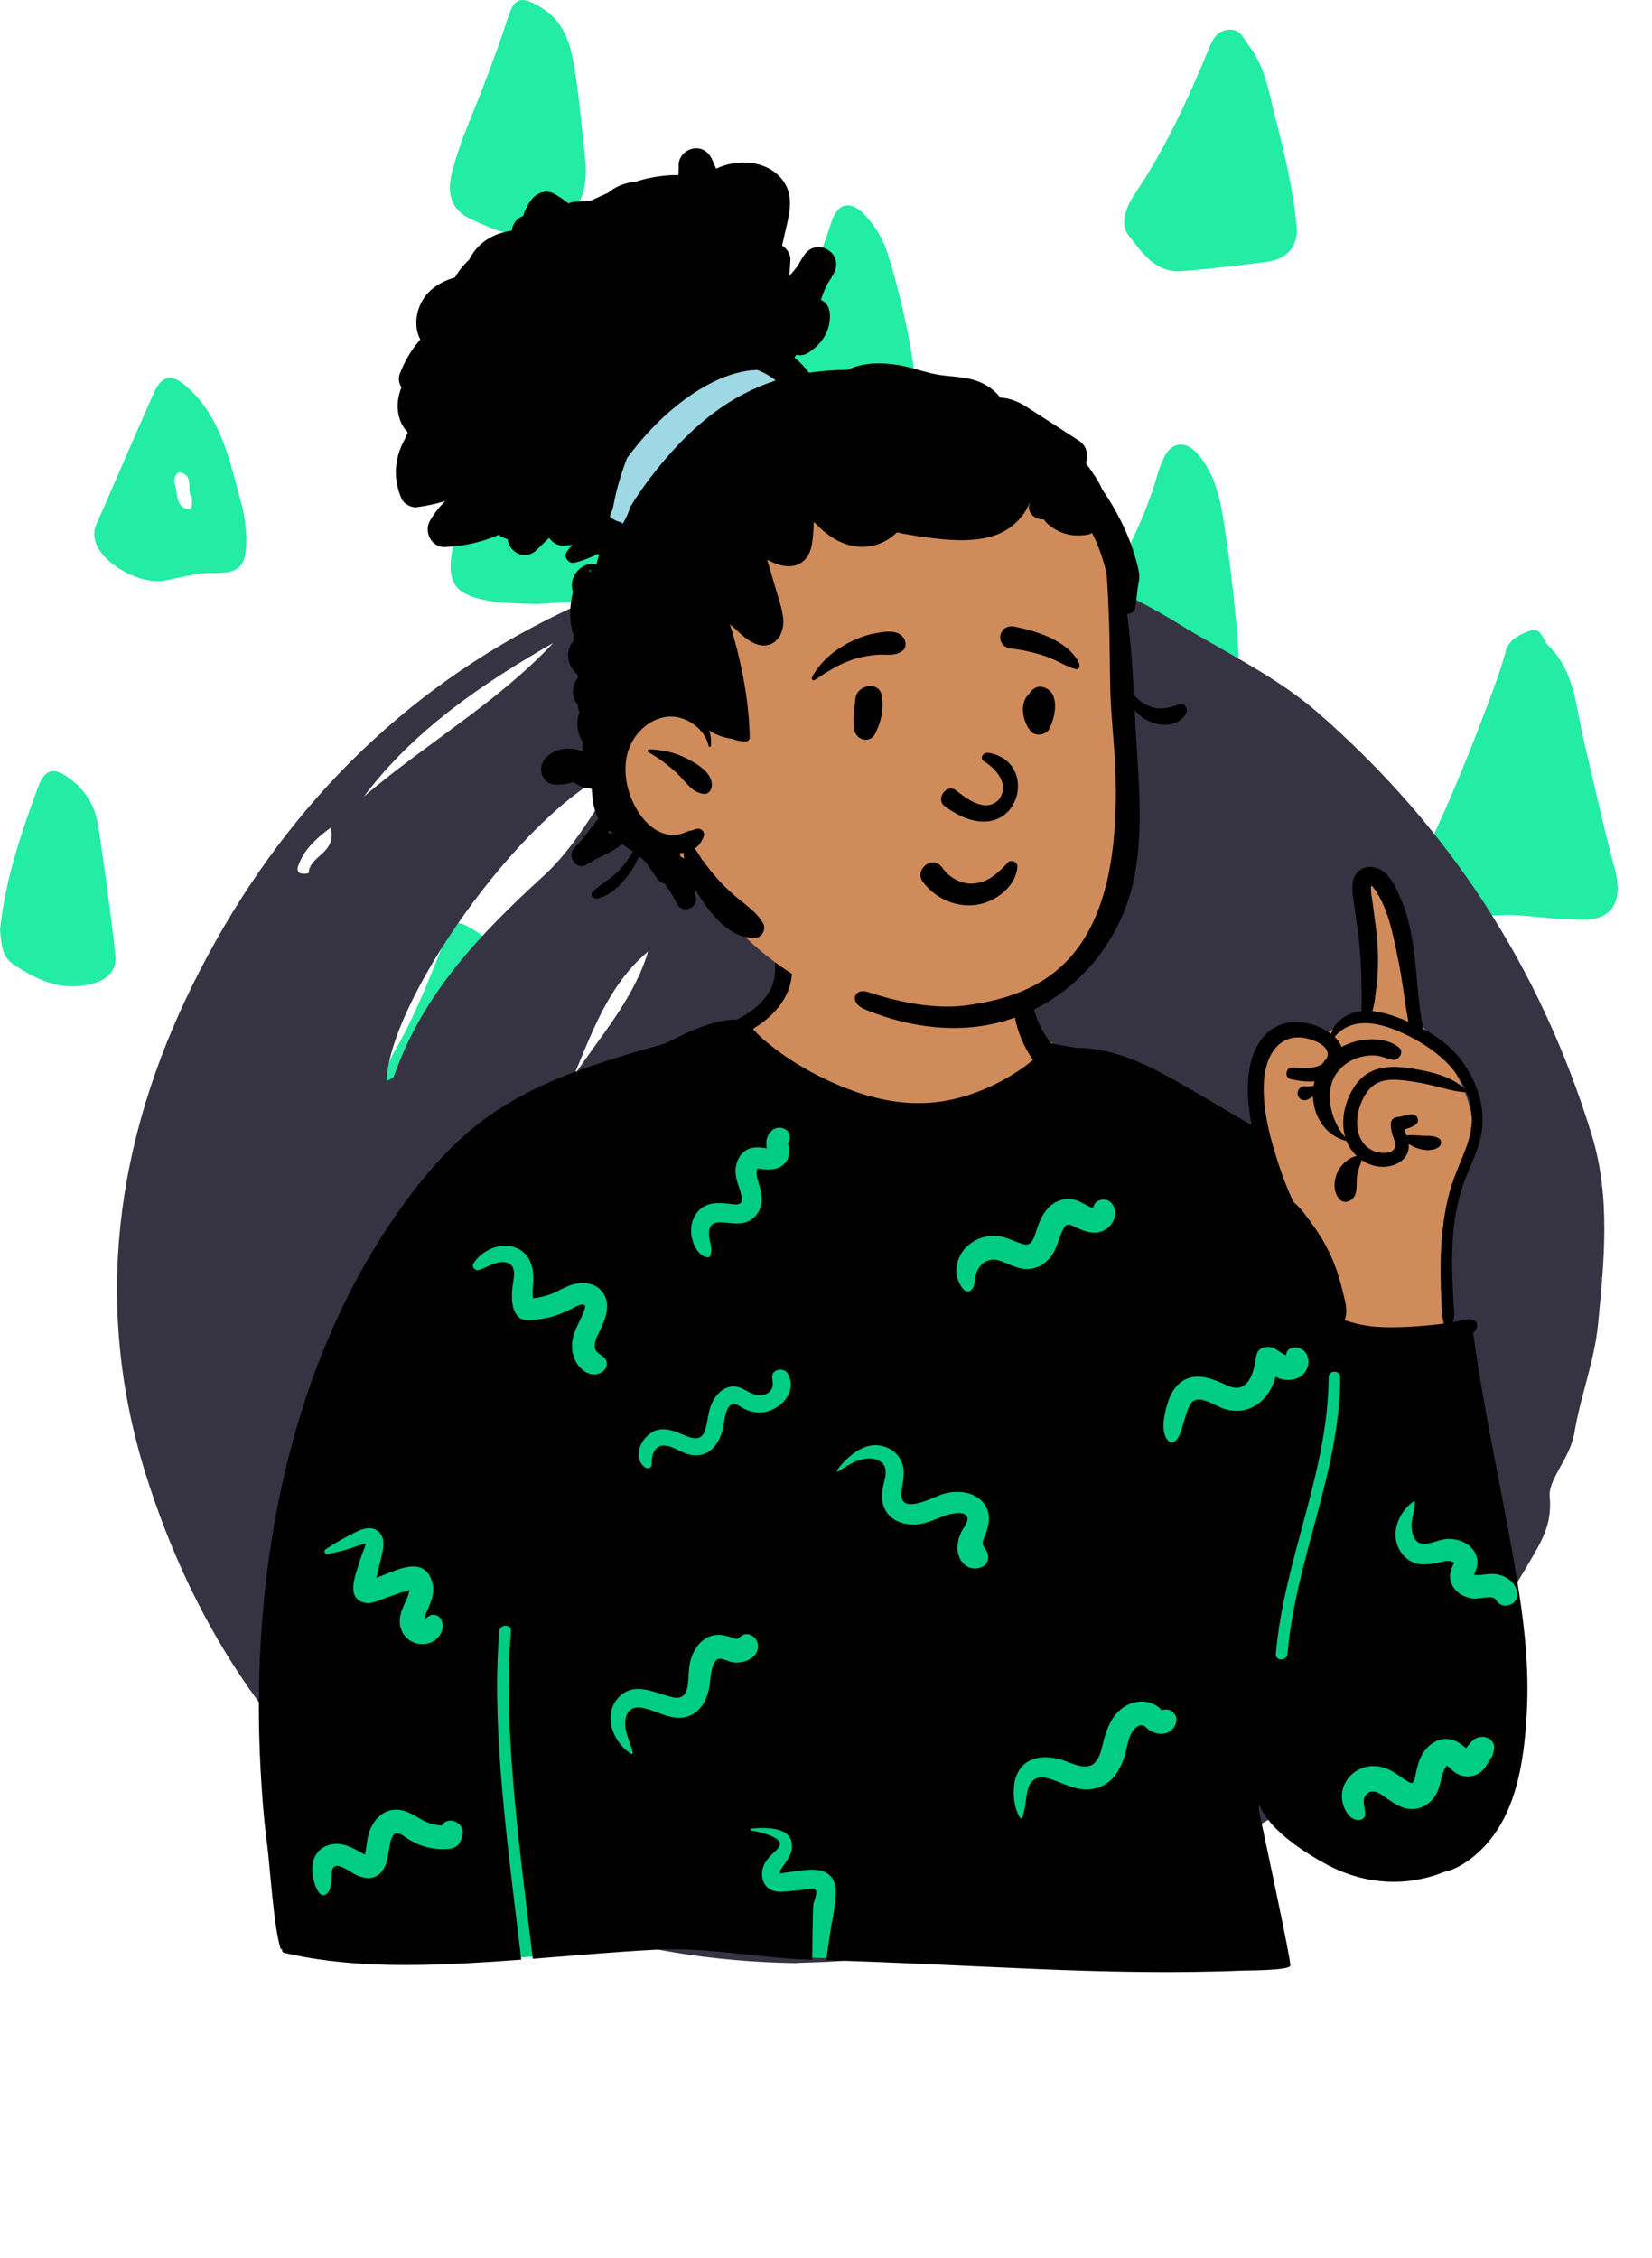
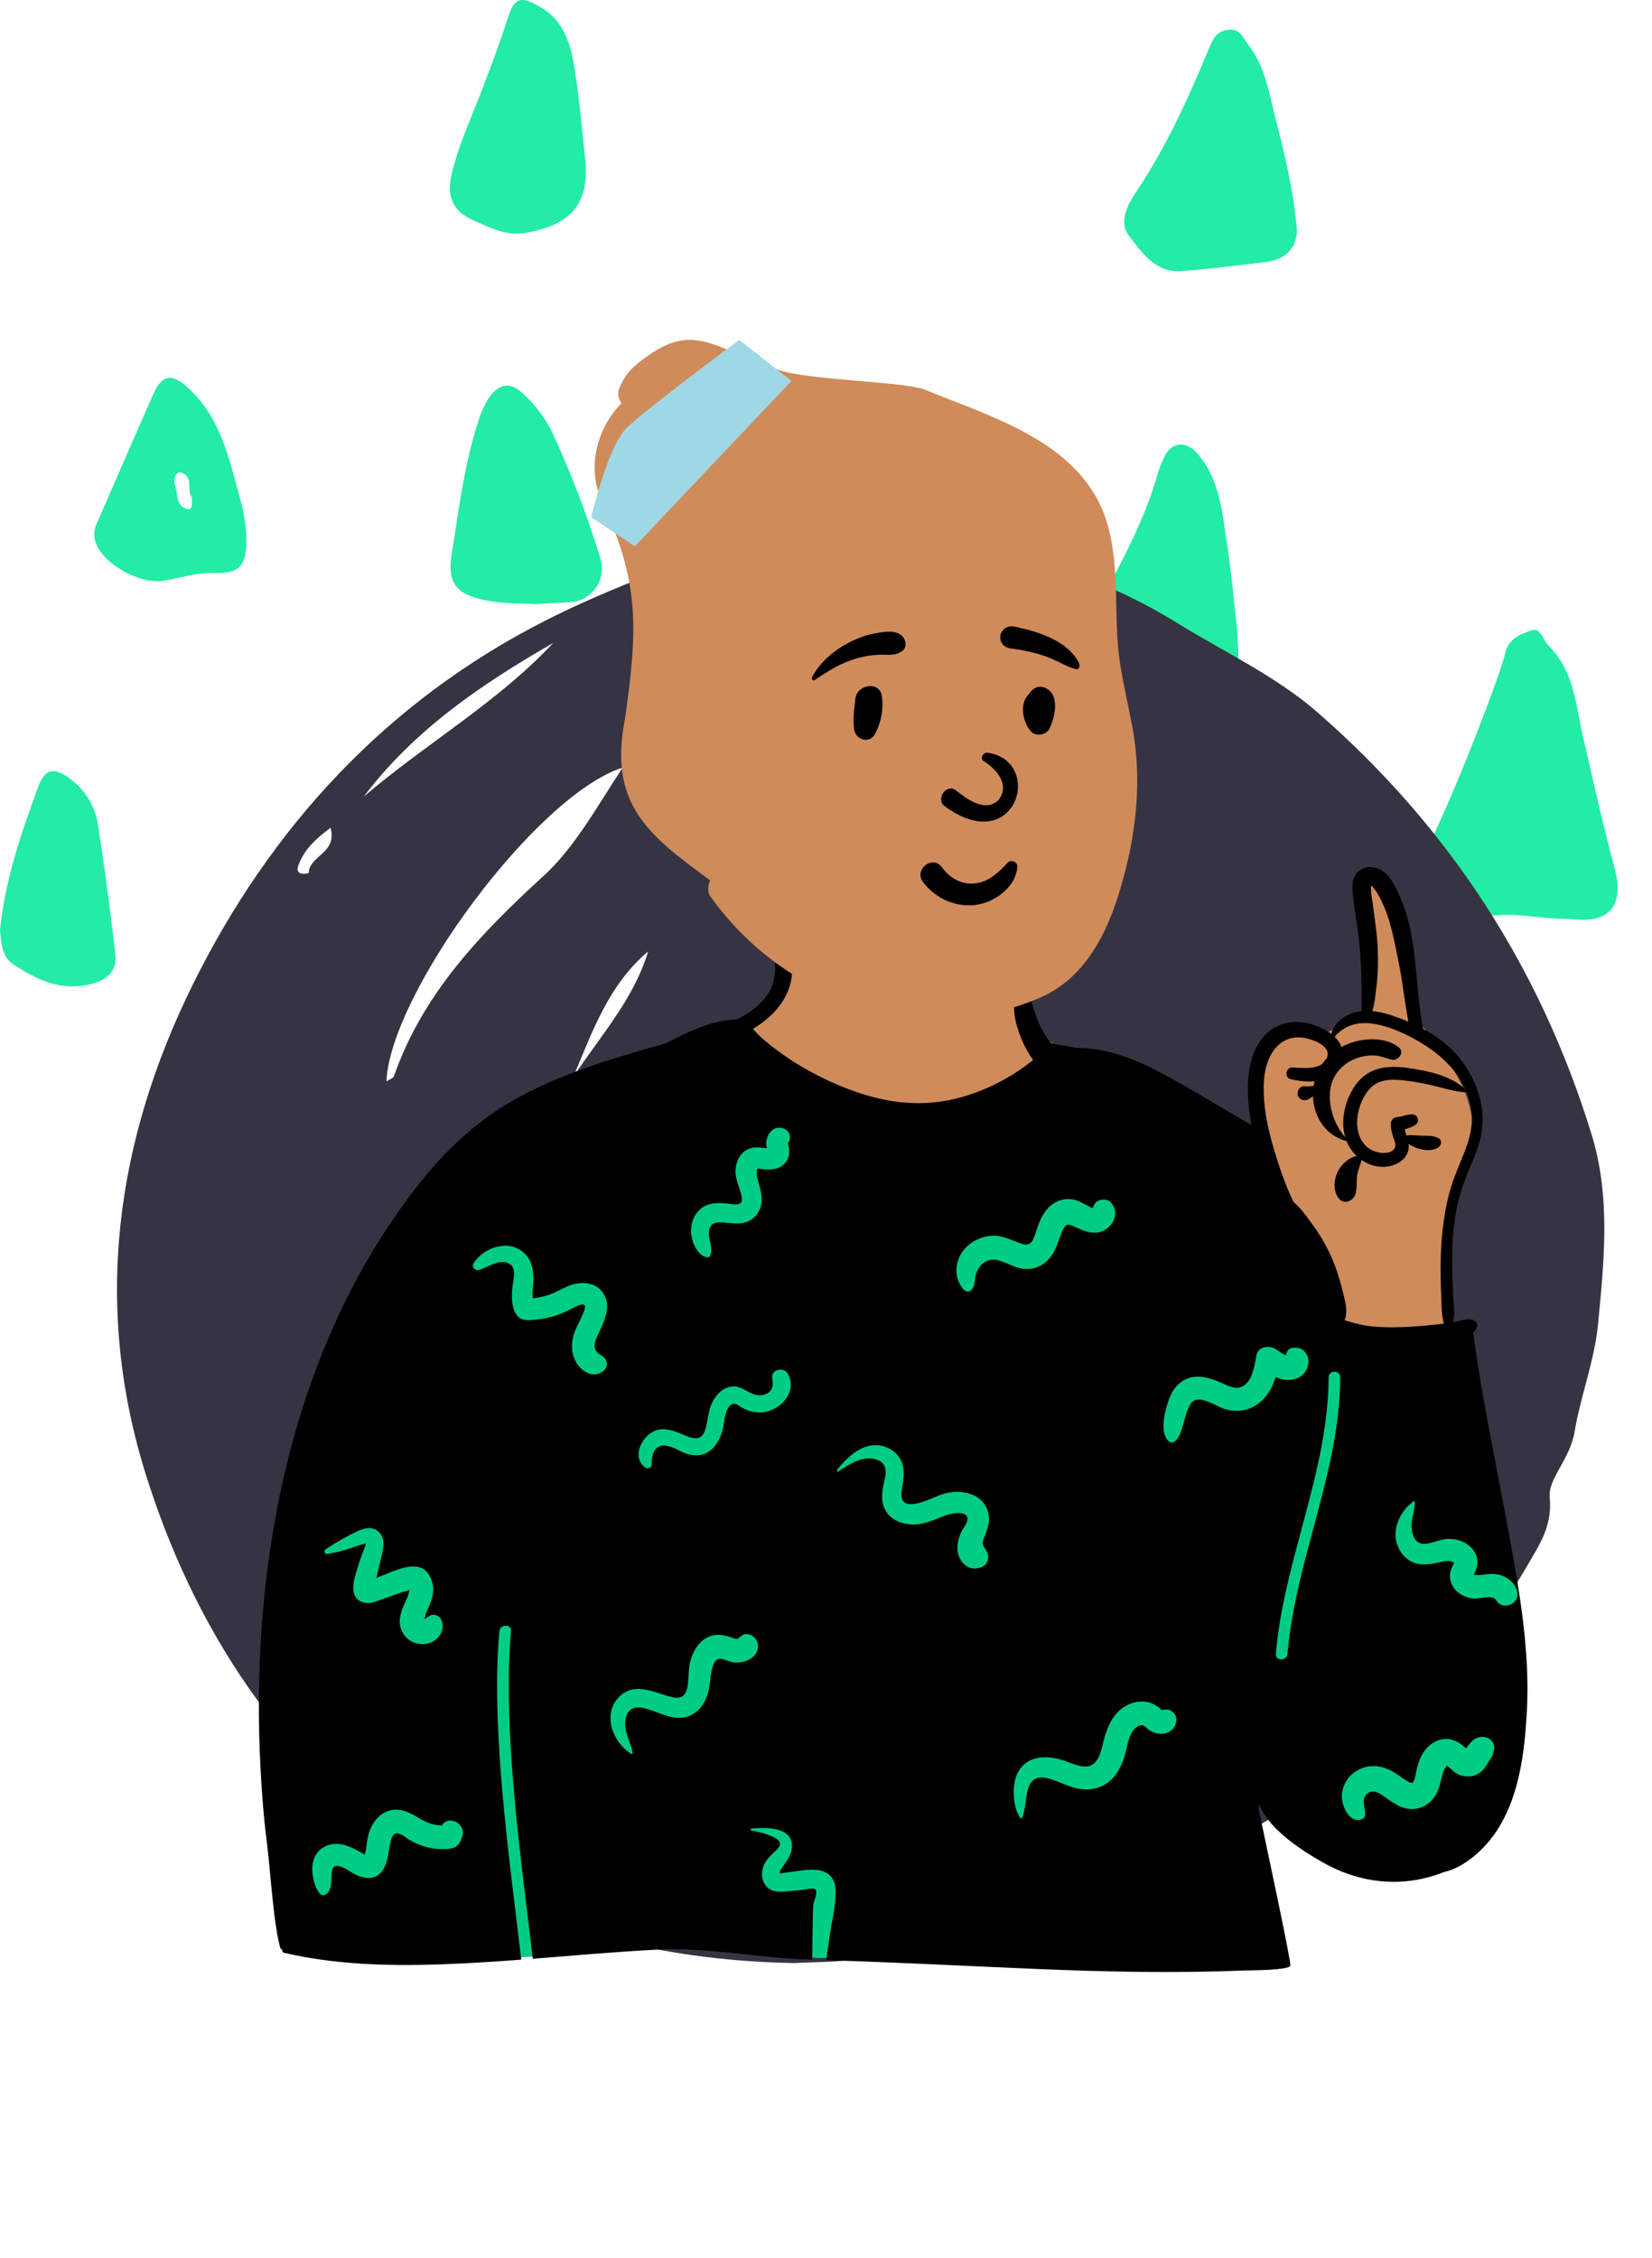
<svg xmlns="http://www.w3.org/2000/svg" width="240" height="328" viewBox="0 0 240 328" fill="none">
  <path d="M228.142 133.494C224.511 133.583 220.93 132.658 217.282 132.985C216.706 133.036 215.678 132.843 215.567 132.522C214.481 129.324 210.856 129.708 208.822 127.642C207.021 125.81 206.858 124.36 207.727 122.512C211.082 115.351 214.033 108.028 216.771 100.616C217.491 98.666 218.2 96.7 218.728 94.691C219.233 92.766 220.887 92.151 222.329 91.618C223.895 91.041 224.079 92.936 224.91 93.747C228.812 97.549 228.928 102.699 230.071 107.491C231.542 113.672 232.867 119.892 234.538 126.019C235.927 131.118 234.296 134.312 228.142 133.494Z" fill="#23ECA4" />
  <path d="M188.397 33.264C188.51 35.892 186.828 37.724 183.878 38.069C179.776 38.549 175.677 39.107 171.559 39.387C167.8 39.644 165.827 36.573 163.951 34.17C162.66 32.518 163.541 30.146 164.87 28.171C169.319 21.564 172.622 14.35 175.647 7.005C176.174 5.724 176.727 4.546 178.382 4.333C180.178 4.102 180.533 5.455 181.361 6.525C183.837 9.723 184.372 13.572 185.325 17.291C186.668 22.552 187.944 27.83 188.397 33.264Z" fill="#23ECA4" />
  <path d="M179.787 92.078C179.787 95.399 180.685 98.004 177.567 99.503C176.827 99.859 176.172 100.341 175.396 100.206C171.909 99.598 168.506 99.793 165.32 101.373C162.829 102.607 161.43 101.644 159.582 99.824C156.032 96.331 155.946 94.925 158.18 90.6C161.752 83.687 165.802 76.962 168.021 69.407C168.316 68.297 168.723 67.221 169.237 66.195C170.349 64.125 172.368 64.087 173.907 65.84C177.152 69.534 177.519 74.181 178.208 78.678C178.937 83.422 179.344 88.215 179.787 92.078Z" fill="#23ECA4" />
-   <path d="M182.184 214.601C178.659 214.2 175.833 212.278 173.363 209.958C172.469 209.117 172.565 207.409 173.217 206.092C175.404 201.668 176.261 196.76 178.543 192.292C179.62 190.181 180.071 187.243 180.863 184.708C181.42 182.923 182.314 180.948 184.459 180.786C186.604 180.622 187.728 182.581 188.63 184.108C190.939 188.008 191.712 192.492 192.625 196.85C193.622 201.619 194.264 206.462 194.964 211.29C195.245 213.218 193.952 214.437 194.141 216.184C194.24 217.115 193.061 217.25 191.939 216.935C188.722 216.033 185.441 215.361 182.184 214.601Z" fill="#23ECA4" />
-   <path d="M133.518 59.824C133.526 62.936 131.902 64.39 128.494 63.773C125.702 63.268 122.926 63.548 120.202 63.571C116.836 63.596 114.625 62.116 112.343 60.121C110.238 58.282 110.132 56.148 111.338 53.966C115.173 47.032 118.342 39.75 120.804 32.218C121.766 29.276 123.76 29.096 125.836 31.426C127.238 32.977 128.296 34.807 128.943 36.795C131.283 44.287 132.817 52.007 133.518 59.824Z" fill="#23ECA4" />
  <path d="M77.951 87.752C75.549 87.637 73.484 87.714 71.397 87.359C66.427 86.518 64.852 85.041 65.663 80.146C66.699 73.889 67.428 67.543 69.411 61.47C69.77 60.163 70.318 58.916 71.037 57.768C72.376 55.865 74.057 55.293 75.99 57.187C77.683 58.742 79.087 60.584 80.138 62.629C82.909 68.577 85.261 74.713 87.177 80.99C87.428 81.722 87.503 82.503 87.395 83.27C87.288 84.036 87.001 84.767 86.558 85.401C86.115 86.036 85.528 86.557 84.845 86.923C84.163 87.288 83.403 87.487 82.63 87.503C80.962 87.565 79.297 87.682 77.951 87.752Z" fill="#23ECA4" />
  <path d="M129.497 187.297C127.338 187.749 125.298 188.399 123.024 187.95C119.672 187.289 115.912 182.281 116.973 179.16C119.329 172.236 120.749 165.06 122.887 158.083C123.374 156.492 123.717 154.713 125.823 154.456C127.942 154.197 128.796 155.844 129.521 157.303C133.168 164.615 135.563 172.405 137.96 180.179C138.669 182.475 137.86 184.294 135.52 185.614C133.557 186.723 131.256 185.95 129.497 187.297Z" fill="#23ECA4" />
  <path d="M85.088 23.811C85.429 29.869 82.731 32.606 76.649 33.785C73.461 34.402 71.189 33.029 68.733 31.987C65.872 30.773 64.798 28.603 65.637 25.18C66.716 20.775 68.625 16.735 70.215 12.558C71.515 9.144 72.778 5.728 73.903 2.251C74.797 -0.512 75.927 -0.415 78.213 0.852C82.166 3.04 82.959 6.693 83.551 10.471C84.243 14.89 84.591 19.362 85.088 23.811Z" fill="#23ECA4" />
-   <path d="M55.659 158.706C55.69 156.495 56.317 154.334 57.475 152.452C60.253 147.638 62.239 142.478 64.312 137.355C65.995 133.196 66.363 133.521 69.854 135.746C73.487 138.063 74.398 141.502 75.591 144.955C76.884 148.702 77.992 152.528 78.915 156.384C79.756 159.896 79.045 160.619 75.679 161.776C72.574 162.841 69.715 164.541 66.295 164.764C64.661 164.871 63.923 164.357 63.434 162.945C62.992 161.669 62.027 161.761 60.992 162.19C58.189 163.354 55.654 161.694 55.659 158.706Z" fill="#23ECA4" />
  <path d="M78.081 225.622C74.233 225.204 70.891 225.018 67.617 224.446C62.232 223.506 59.945 219.522 61.099 214.099C62.249 208.696 63.329 203.296 65.465 198.168C67.201 194.001 69.238 193.462 72.253 196.684C73.6 198.135 74.68 199.813 75.442 201.643C77.983 207.794 80.668 213.909 81.975 220.497C82.682 224.064 81.275 225.711 78.081 225.622Z" fill="#23ECA4" />
  <path d="M35.781 77.809C35.885 82.509 34.764 83.33 30.746 83.25C28.459 83.207 26.157 83.96 23.861 84.357C20.282 84.978 14.854 81.839 13.904 78.796C13.745 78.367 13.674 77.911 13.694 77.454C13.713 76.996 13.824 76.548 14.02 76.134C16.795 69.821 19.507 63.48 22.308 57.178C23.531 54.429 24.945 54.204 27.231 56.265C32.373 60.896 33.44 67.418 35.192 73.6C35.505 74.984 35.702 76.392 35.781 77.809ZM27.884 72.24C26.986 71.402 28.302 69.206 26.277 68.646C25.569 68.45 25.124 69.627 25.385 70.311C25.869 71.579 25.423 73.452 27.166 73.948C28.018 74.189 27.884 73.2 27.884 72.238V72.24Z" fill="#23ECA4" />
  <path d="M0 135.114C0.729 127.889 3.049 121.086 5.527 114.358C6.585 111.483 7.995 111.432 10.449 113.348C12.534 114.975 13.901 117.351 14.259 119.971C15.223 126.147 16.012 132.352 16.753 138.56C17.065 141.18 15.414 142.519 12.783 143.062C8.585 143.927 5.243 142.264 1.979 140.121C0.186 138.948 0.218 136.965 0 135.114Z" fill="#23ECA4" />
  <path d="M121.166 132.279C120.03 132.185 118.724 131.682 118.233 132.11C116.503 133.622 114.4 132.584 112.497 133.277C110.468 134.015 107.375 129.019 107.619 126.523C107.982 122.825 111.179 120.486 111.695 116.775C112.206 113.11 113.672 109.574 114.781 106.001C114.895 105.484 115.178 105.02 115.585 104.682C115.992 104.344 116.5 104.152 117.029 104.135C118.35 104.066 119.049 104.661 119.652 105.857C122.989 112.476 124.764 119.668 127.311 126.573C128.716 130.387 125.214 131.731 121.166 132.279Z" fill="#23ECA4" />
-   <path d="M180.459 148.174C181.335 152.053 177.057 154.163 174.233 153.447C172.917 153.114 171.851 152.675 170.257 153.429C168.299 154.354 165.337 155.484 164.83 151.356C164.79 151.03 163.942 150.861 163.58 150.505C161.336 148.304 161.268 145.143 163.322 142.639C163.812 142.094 164.202 141.468 164.475 140.788C166.025 136.199 169.432 132.343 169.772 127.273C169.861 125.959 170.348 124.735 171.848 124.498C173.346 124.261 174.081 125.339 174.693 126.499C175.061 127.007 175.378 127.549 175.643 128.117C177.616 134.709 179.223 141.405 180.459 148.174Z" fill="#23ECA4" />
  <path d="M115.418 285.188C67.473 284.369 34.76 257.342 21.218 214.317C13.448 189.631 16.817 165.678 28.007 143.038C39.307 120.171 56.164 101.913 79.113 90.218C88.7 85.334 98.975 81.767 109.068 77.951C113.004 76.463 117.184 76.829 121.324 78.303C126.583 80.143 132.141 80.979 137.707 80.766C149.976 80.351 160.936 84.287 171.097 90.555C177.943 94.778 185.334 98.193 191.466 103.541C210.518 120.16 223.765 140.565 231.208 164.757C234.031 173.861 233.042 183.166 232.162 192.371C231.654 197.675 229.585 202.917 228.755 208.004C228.107 211.959 224.885 214.83 225.139 217.468C225.522 221.455 223.894 223.976 222.292 226.756C207.214 252.903 183.593 267.735 155.761 276.956C145.904 280.223 135.909 282.959 125.639 284.502C121.674 285.098 117.609 285.055 115.418 285.188ZM56.138 157.096C56.564 156.811 57.126 156.65 57.237 156.331C61.429 144.347 69.812 135.618 78.946 127.271C83.482 123.126 86.49 117.551 90.463 111.506C77.788 115.595 56.692 144.378 56.138 157.096ZM193.03 201.936L168.065 234.109C184.03 220.514 191.775 210.368 193.03 201.938V201.936ZM52.843 115.735C61.824 108.043 72.21 102.115 80.378 93.403C70.011 99.356 60.199 106.005 52.843 115.735ZM169.6 198.209C165.938 202.824 160.692 206.455 160.074 213.014C164.343 208.799 168.245 204.351 169.6 198.209ZM83.308 156.404C87.237 150.473 92.085 145.146 94.16 138.22C88.421 143.042 86.058 149.881 83.308 156.404ZM198.615 250.961L199.514 251.704C203.525 248.816 206.925 245.162 209.523 240.952C207.596 242.367 206.056 244.16 204.369 245.801C202.522 247.594 200.539 249.245 198.615 250.961ZM48.024 120.257C45.882 121.841 44.381 123.266 43.523 125.291C43.288 125.845 42.964 126.478 43.621 126.871C44.026 126.977 44.453 126.963 44.849 126.831C44.908 124.278 49.024 123.984 48.024 120.257Z" fill="#363443" />
  <path fill-rule="evenodd" clip-rule="evenodd" d="M204.98 145.63C202.801 139.624 204.438 132.02 199.945 127.05C198.616 126.242 197.911 126.692 197.365 128.101C197.034 129.955 196.261 136.338 199.043 136.335C199.393 140.322 199.174 144.337 198.317 148.25C196.264 147.92 194.767 148.976 193.269 149.761C192.152 150.347 191.034 150.782 189.686 150.38C184.117 149.398 182.53 155.248 182.462 160.023C182.38 162.353 182.161 167.785 181.136 170.045C176.492 160.425 166.741 156.046 157.449 153.883C155.992 153.48 154.75 152.929 153.815 151.988C145.987 148.896 149.748 138.764 146.146 132.942C140.508 126.02 133.738 124.028 125.209 125.214C117.746 126.04 112.673 133.623 113.134 140.781C113.272 142.242 112.395 143.778 111.88 145.281C106.729 151.448 98.713 154.206 91.819 157.932C68.826 169.175 60.857 177.766 51.922 201.689C47.741 210.69 42.739 219.425 41.077 229.338C39.125 241.02 39.119 252.977 39.799 264.774C38.53 264.926 39.91 273.994 41.023 277.136C41.405 278.212 42.319 278.989 43.457 278.971C45.747 280.084 51.124 284.571 53.52 284.423C61.259 283.946 68.782 284.683 76.238 284.302C84.305 283.889 92.294 282.384 100.396 282.579C114.523 282.92 104.409 283.759 119.025 284.423C128.252 284.848 161.915 279.807 171.116 280.63C178.6 282.205 182.014 279.55 180.873 271.728C180.451 268.73 179.103 262.063 183.537 261.779C185.634 262.023 187.371 264.12 188.942 265.345C202.822 275.683 217.002 268.239 218.119 251.244C220.223 236.99 223.172 233.623 216.76 219.389C196.475 166.4 227.037 173.599 206.402 148.78C204.791 150.184 205.2 146.437 204.98 145.63Z" fill="#D08B5B" />
  <path fill-rule="evenodd" clip-rule="evenodd" d="M107.58 156.938C120.801 163.683 131.256 167.056 138.946 167.056C146.636 167.056 160.18 168.627 179.578 171.768L189.157 192.827L210.293 196.958L210.387 197.508C211.417 203.418 213.384 210.57 216.76 219.388C223.172 233.622 220.223 236.99 218.119 251.244C217.002 268.238 202.822 275.682 188.942 265.344C187.37 264.119 185.634 262.022 183.537 261.779C179.191 262.056 180.399 268.465 180.846 271.544L180.873 271.728C182.014 279.549 178.6 282.204 171.116 280.629C161.915 279.806 128.252 284.848 119.025 284.422C104.409 283.758 114.523 282.919 100.396 282.579C92.294 282.383 84.305 283.889 76.238 284.301C69.174 284.663 62.05 284.02 54.739 284.357L43.457 278.97C39.285 249.082 39.918 229.484 45.359 220.178C50.772 210.918 58.02 195.696 67.104 174.512C67.243 174.363 67.384 174.215 67.525 174.069L107.58 156.938Z" fill="#00CD83" />
  <path fill-rule="evenodd" clip-rule="evenodd" d="M197.271 126.653C198.378 125.565 200.138 125.836 201.218 126.803C202.316 127.786 202.978 129.331 203.542 130.663C206.073 136.65 205.483 143.206 206.764 149.471C209.106 150.737 211.221 152.389 212.719 154.613C214.995 157.99 216.074 161.924 214.933 165.926C214.344 167.998 213.342 169.917 212.628 171.944C211.866 174.101 211.399 176.344 211.175 178.622C210.955 180.858 210.926 183.107 210.989 185.352C211.023 186.514 211.084 187.675 211.145 188.835C211.2 189.875 211.384 190.96 211.136 191.979L211.105 192.096C211.202 192.081 211.297 192.062 211.392 192.041C212.208 191.859 212.926 191.576 213.778 191.688C214.441 191.775 214.785 192.328 214.504 192.954C214.382 193.226 214.219 193.455 214.023 193.649C215.734 206.309 218.723 218.766 220.69 231.386C221.582 237.111 222.125 242.854 221.818 248.651L221.786 249.226C221.474 254.548 220.707 260.414 218.003 265.069C216.74 267.248 215.003 269.182 212.899 270.574C211.935 271.213 210.902 271.711 209.78 271.961C203.966 274.277 197.818 273.709 192.336 270.646C189.871 269.27 187.411 267.666 185.398 265.675C184.42 264.707 183.476 263.475 182.897 262.129C182.899 262.431 182.844 262.74 182.905 263.038L183.027 263.627C183.94 268.002 187.42 284.17 187.466 285.527C187.491 286.26 181.33 286.242 180.661 286.264L180.642 286.265C170.663 286.681 160.677 286.459 150.703 286.046L149.916 286.013C140.243 285.604 129.717 285.053 120.034 284.771L120.054 284.609C120.169 283.739 120.734 279.87 120.796 279.573L120.799 279.563C121.073 278.456 121.603 275.015 121.324 273.873C120.606 270.933 117.372 271.604 115.096 271.916L114.617 271.979C114.248 272.03 113.352 272.161 113.36 272.17C113.118 271.918 113.694 271.203 113.835 271.012L113.949 270.854C114.56 269.998 115.113 269.109 115.053 268.006C114.906 265.312 111.057 265.464 109.166 265.65C109.033 265.664 108.978 265.872 109.132 265.903L109.505 265.981C110.705 266.239 113.37 266.895 113.31 267.888C113.275 268.453 112.675 268.869 112.308 269.224C111.903 269.616 111.501 270.038 111.203 270.52C110.628 271.446 110.497 272.696 111.066 273.66C111.722 274.772 112.885 274.902 114.05 274.801L114.116 274.795C114.372 274.771 114.629 274.746 114.885 274.721L116.423 274.571C116.804 274.534 118.028 274.213 118.385 274.434C118.892 274.748 118.283 276.138 118.168 276.595L118.162 276.628C118.064 277.291 118.005 284.237 117.995 284.696C110.449 284.52 102.902 282.842 95.356 283.236C89.361 283.55 83.382 284.091 77.398 284.561L77.247 283.276C75.589 269.284 72.989 250.821 74.237 236.981C74.334 235.897 72.644 235.904 72.546 236.981C71.256 251.292 74.081 270.517 75.724 284.69C73.177 284.884 70.628 285.06 68.077 285.194L67.426 285.227C58.745 285.661 49.784 285.687 41.288 283.695C41.026 283.634 40.938 283.372 40.992 283.154C40.908 283.203 40.781 283.175 40.745 283.057C39.755 279.793 39.253 271.483 38.804 267.887L38.774 267.652C38.313 264.158 38.049 260.624 37.859 257.109C37.475 250.078 37.521 243.038 38.041 236.014C39.695 213.613 46.282 190.982 60.108 172.979C63.45 168.627 67.255 164.646 71.821 161.566C76.299 158.544 81.323 156.416 86.421 154.687C89.791 153.543 93.213 152.565 96.636 151.588C96.766 151.524 96.895 151.46 97.025 151.397L97.221 151.303C98.438 150.726 99.636 150.094 100.883 149.581L101.158 149.468C102.964 148.744 105.069 148.102 107.024 148.124C110.191 146.529 112.851 144.117 112.593 140.249C112.487 138.66 114.98 138.662 115.069 140.249C115.302 144.472 112.701 147.467 109.386 149.477L109.402 149.493L109.418 149.511C109.935 150.098 110.489 150.644 111.087 151.151C114.666 154.199 119.193 156.729 123.718 158.394C129.028 160.349 134.333 160.934 139.823 159.354C142.695 158.527 145.405 157.253 147.896 155.604C148.656 155.101 149.385 154.562 150.085 153.985C149.423 153.08 148.895 152.106 148.452 151.073C147.56 148.993 146.823 146.176 147.733 143.98C147.957 143.439 148.847 143.105 149.157 143.794C150.013 145.679 150.37 147.716 151.367 149.56C151.747 150.261 152.185 150.927 152.675 151.555C152.675 151.588 156.418 152.229 156.418 152.229C160.944 152.227 165.205 153.966 169.209 156.139C171.575 157.423 173.901 158.789 176.22 160.157L180.752 162.832C181.086 163.029 181.46 163.219 181.834 163.422C181.397 161.262 181.183 159.06 181.327 156.876C181.545 153.584 182.825 149.982 186.216 148.809C187.819 148.253 189.674 148.424 191.231 149.042C191.949 149.327 192.731 149.705 193.399 150.21C193.722 148.756 195.085 147.666 196.454 147.184C196.897 147.027 197.352 146.928 197.812 146.879C197.799 146.646 197.797 146.41 197.8 146.167L197.804 145.983C197.825 144.905 197.816 143.828 197.793 142.752C197.751 140.712 197.654 138.715 197.447 136.682C197.274 134.999 196.973 133.335 196.75 131.659L196.658 130.938C196.47 129.518 196.154 127.75 197.271 126.653ZM61.142 264.282L60.764 264.058C59.527 263.327 58.253 262.654 56.754 262.992C55.326 263.314 54.313 264.474 53.781 265.78C53.53 266.398 53.399 267.02 53.302 267.678C53.247 268.046 53.21 268.418 53.146 268.784L53.124 268.898C53.095 269.044 53.05 269.247 53.009 269.424C52.62 269.252 52.227 268.98 51.909 268.818L51.651 268.689C51.048 268.389 50.42 268.103 49.763 267.964C48.338 267.662 46.758 268.098 45.944 269.375C45.248 270.466 45.262 271.753 45.528 272.976L45.547 273.061C45.663 273.569 46.26 275.602 47.129 275.305C47.974 275.017 48.087 273.893 48.151 273.145L48.155 273.073C48.184 272.509 48.072 271.323 48.711 271.108C49.51 270.841 51.046 272.064 51.741 272.383C52.984 272.954 54.35 273.123 55.362 272.012C56.269 271.015 56.346 269.557 56.58 268.293L56.641 267.975C56.766 267.333 57.007 266.307 57.717 266.333C58.297 266.355 58.934 266.956 59.413 267.242C59.941 267.557 60.489 267.82 61.062 268.044C62.399 268.567 63.886 268.734 65.308 268.58C66.132 268.49 66.669 268.097 66.96 267.321C67.059 267.094 67.134 266.859 67.186 266.616C67.648 264.88 65.124 263.641 64.194 265.194C63.121 265.153 62.121 264.864 61.142 264.282ZM216.444 252.674C215.674 252.125 214.629 252.243 213.942 252.862L213.901 252.9C213.71 253.084 213.28 253.564 213.002 253.985L212.915 253.918C212.901 253.907 212.887 253.896 212.874 253.885L212.836 253.854C212.268 253.373 211.673 252.932 210.942 252.736C209.035 252.223 207.302 253.501 206.469 255.138C206.074 255.915 205.905 256.717 205.708 257.555L205.691 257.632C205.612 258.022 205.509 258.813 205.167 259.007C205.041 259.078 204.756 258.937 204.474 258.774C203.83 258.403 203.252 257.929 202.621 257.538C201.141 256.619 199.459 256.239 197.797 256.901C196.151 257.557 194.972 259.104 194.945 260.907C194.924 262.235 195.814 264.554 197.488 264.392C197.823 264.36 198.255 264.153 198.309 263.767C198.453 262.741 197.644 261.48 198.572 260.633C199.469 259.814 200.398 260.503 201.21 261.071L201.791 261.479C202.736 262.136 203.709 262.737 204.906 262.809C206.419 262.899 207.816 262.063 208.578 260.774C209.267 259.609 209.277 258.291 209.815 257.095C209.933 256.833 210.236 256.593 210.135 256.472C210.543 256.685 211.069 257.297 211.323 257.469C212.589 258.323 214.281 258.317 215.39 257.184C215.832 256.734 216.114 256.177 216.441 255.647C216.559 255.455 216.707 255.277 216.815 255.08C216.854 255.007 216.919 254.738 216.973 254.497L217.055 254.116L217.063 254.053C217.133 253.475 216.929 253.021 216.444 252.674ZM167.701 247.629C166.247 246.865 164.455 247.156 163.145 248.081C161.677 249.118 160.956 250.712 160.466 252.397C160.11 253.623 159.939 255.314 158.914 256.203C157.721 257.236 155.721 256.139 154.462 255.731C152.939 255.239 151.108 255.037 149.622 255.766C148.165 256.48 147.463 257.938 147.312 259.499C147.172 260.956 147.381 262.875 148.212 264.094C148.293 264.214 148.449 264.183 148.501 264.056C149.047 262.711 148.942 261.172 149.386 259.78C149.859 258.294 150.969 257.979 152.377 258.379C153.847 258.796 155.192 259.576 156.703 259.854C158.315 260.15 159.91 259.845 161.18 258.78C162.249 257.883 162.896 256.578 163.333 255.278C163.759 254.01 163.829 252.312 164.736 251.26C164.965 250.994 165.364 250.673 165.735 250.639C166.286 250.589 166.485 250.998 166.929 251.312C168.102 252.14 169.975 252.156 170.693 250.7C170.929 250.223 171.045 249.546 170.693 249.079C170.077 248.261 169.57 248.267 168.757 248.444C168.731 248.422 168.702 248.394 168.669 248.356L168.644 248.326C168.429 248.053 168.011 247.792 167.701 247.629ZM110.123 239.032C110.075 237.937 108.757 236.886 107.717 237.651C107.55 237.773 107.385 237.898 107.223 238.028L107.157 238.1V238.1C106.963 238.099 106.783 238.048 106.592 237.987L106.258 237.88C105.381 237.602 104.537 237.377 103.601 237.583C101.99 237.937 100.968 239.327 100.443 240.803C99.954 242.178 100.115 243.581 99.885 244.991C99.668 246.328 98.981 246.85 97.692 246.564L97.625 246.548C95.06 245.934 92.138 244.216 89.889 246.572C87.46 249.116 89.049 253.158 91.708 254.793C91.824 254.865 91.953 254.747 91.927 254.626C91.573 252.982 90.543 251.414 90.888 249.669C91.127 248.46 91.967 247.887 93.166 248.08C95.687 248.486 98.045 250.496 100.631 249.037C101.923 248.308 102.635 246.939 102.957 245.536C103.246 244.274 103.164 242.85 103.72 241.66C104.327 240.357 105.351 241.301 106.453 241.479C108.014 241.731 110.206 240.912 110.123 239.032ZM194.709 200.094C194.715 199.006 193.024 199.005 193.019 200.094C192.957 213.879 186.511 226.62 185.353 240.268C185.261 241.352 186.952 241.346 187.043 240.268C188.201 226.616 194.647 213.901 194.709 200.094ZM55.146 222.658C54.256 221.65 52.953 221.963 51.894 222.468C50.303 223.226 48.781 224.079 47.322 225.065C46.963 225.307 47.19 225.834 47.612 225.753C48.682 225.547 49.724 225.317 50.762 224.983C51.542 224.732 52.354 224.368 53.168 224.239C53.117 224.426 53.055 224.609 52.982 224.79C52.849 225.159 52.694 225.521 52.562 225.891C52.3 226.629 52.064 227.378 51.835 228.127L51.721 228.502C51.246 230.073 50.784 232.359 52.978 232.842C53.793 233.022 54.6 232.667 55.357 232.388L55.513 232.331L58.276 231.352C58.605 231.235 59.215 231.154 59.488 230.949L59.444 231.159C59.388 231.437 59.332 231.71 59.212 231.988L59.146 232.141C58.459 233.698 57.594 235.255 58.395 236.976C59.08 238.45 60.701 239.149 62.263 238.731C63.748 238.333 64.822 236.661 64.054 235.206C63.767 234.664 62.929 234.399 62.397 234.737L62.254 234.832C62.086 234.942 61.797 235.13 61.79 235.165C61.751 235.175 61.709 235.185 61.667 235.196C61.756 234.932 61.817 234.527 61.895 234.347L62.185 233.69C62.722 232.456 63.189 231.2 62.778 229.816C61.603 225.852 57.617 228.105 54.678 229.237C54.72 229.069 54.763 228.904 54.799 228.742C54.925 228.168 55.064 227.597 55.201 227.026L55.483 225.846C55.736 224.76 55.933 223.55 55.146 222.658ZM205.566 218.234C205.568 218.14 205.453 218.068 205.372 218.122C203.492 219.387 202.235 222.026 202.941 224.274C203.284 225.366 204.013 226.324 205.037 226.854C206.31 227.513 207.716 227.262 209.053 226.98L209.621 226.859C210.022 226.774 210.417 226.713 210.824 226.825C210.964 226.864 211.126 226.986 211.259 227.012C211.204 227.105 211.146 227.267 211.116 227.327L211.019 227.522C210.922 227.72 210.827 227.925 210.768 228.133C210.568 228.83 210.617 229.577 210.941 230.227C211.544 231.438 212.809 232.12 214.125 232.236C214.91 232.306 216.886 231.619 217.353 232.451C218.281 234.104 220.922 232.992 220.408 231.163C220.061 229.926 219.077 229.126 217.857 228.792C217.206 228.613 216.534 228.638 215.873 228.711C215.614 228.739 215.355 228.779 215.096 228.807L214.902 228.825C214.952 228.821 214.364 228.806 214.128 228.791L214.178 228.655C214.186 228.636 214.193 228.619 214.199 228.607C214.461 228.044 214.656 227.484 214.64 226.855C214.611 225.722 213.878 224.734 212.915 224.188C212.027 223.685 210.97 223.484 209.96 223.597C208.851 223.72 207.274 224.599 206.183 224.136C205.361 223.787 205.082 222.569 205.069 221.771C205.05 220.57 205.532 219.431 205.566 218.234ZM129.007 210.352C125.983 208.994 123.386 211.313 121.611 213.532C121.52 213.646 121.635 213.839 121.779 213.75L122.015 213.603C123.464 212.694 125.071 211.62 126.866 211.929C128.492 212.21 128.894 213.274 128.571 214.724L128.476 215.132C128.132 216.625 127.868 218.17 128.725 219.559C129.533 220.87 131.111 221.443 132.588 221.478C134.292 221.519 135.763 220.726 137.322 220.173L137.445 220.129C138.106 219.901 140.521 219.304 140.554 220.664C140.57 221.286 139.904 222.016 139.648 222.575C139.313 223.306 139.09 224.074 139.095 224.886C139.104 226.911 140.793 228.556 142.792 227.574C143.569 227.192 143.769 226.096 143.364 225.391C142.793 224.399 142.562 224.45 142.962 223.408L143.077 223.115C143.569 221.859 143.961 220.566 143.408 219.248C142.304 216.615 138.994 216.296 136.628 217.168L136.542 217.201C135.07 217.771 130.661 220.057 130.965 216.824C131.085 215.551 131.471 214.33 131.201 213.042C130.95 211.847 130.116 210.85 129.007 210.352ZM114.435 199.539C113.883 198.567 112.03 198.915 112.184 200.149L112.233 200.533C112.296 201.059 112.309 201.553 111.946 202.021C111.505 202.589 110.751 202.76 110.066 202.674C108.617 202.49 107.692 201.145 106.097 201.459C104.802 201.714 103.907 202.774 103.389 203.93C102.841 205.154 102.853 206.482 102.444 207.742C101.974 209.192 100.971 209.125 99.719 208.618L99.449 208.507C98.251 208.009 97.049 207.455 95.714 207.693C93.497 208.089 91.587 211.499 93.665 213.146C94.04 213.443 94.695 213.288 94.679 212.726L94.677 212.62C94.667 211.596 94.925 210.276 96.097 210.035C97.34 209.779 98.744 210.914 99.898 211.241C102.887 212.087 104.59 209.836 105.098 207.174L105.116 207.072C105.278 206.14 105.406 204.416 106.381 203.98C106.9 203.747 107.454 204.32 107.888 204.55C108.563 204.908 109.287 205.136 110.05 205.194C112.873 205.409 116.08 202.439 114.435 199.539ZM185.078 195.862C184.148 195.459 182.76 195.684 182.533 196.898L182.395 197.662C182.125 199.138 181.695 200.984 180.244 201.516C179.337 201.848 178.295 201.265 177.482 200.91C176.504 200.483 175.552 200.117 174.482 200.015C172.311 199.809 170.693 201.066 169.925 203.03L169.858 203.205C169.239 204.855 168.402 208.011 169.758 209.35C169.956 209.545 170.355 209.64 170.598 209.458C171.399 208.857 171.602 207.868 171.877 206.941L171.901 206.862C172.193 205.899 172.432 204.839 172.959 203.972C173.939 202.36 176.496 204.2 177.726 204.625C179.745 205.324 181.839 204.916 183.383 203.422C184.358 202.479 184.934 201.285 185.33 200.022C185.583 200.152 185.846 200.266 186.129 200.342C187.206 200.634 188.484 200.48 189.305 199.664C190.844 198.131 190.009 195.382 187.662 195.827C187.199 195.914 186.896 196.356 186.841 196.807L186.81 196.878V196.878C186.219 196.683 185.573 196.077 185.078 195.862ZM76.293 182.17C74.099 179.913 70.293 181.137 68.793 183.531C68.481 184.028 68.996 184.657 69.542 184.506C70.848 184.146 72.69 182.729 74.07 183.631C75.093 184.3 74.537 186.047 74.443 187.024L74.43 187.17C74.311 188.501 74.284 190.321 75.32 191.317C75.917 191.891 76.831 191.813 77.618 191.731L77.868 191.705C78.795 191.612 79.716 191.449 80.604 191.163C81.42 190.901 82.193 190.545 82.96 190.168L83.152 190.073C83.492 189.905 84.624 189.237 84.963 189.656C85.14 189.875 84.702 190.834 84.611 191.048C84.267 191.853 83.829 192.61 83.514 193.429C82.958 194.871 82.912 196.499 83.692 197.875C84.448 199.209 86.087 200.29 87.54 199.265C88.371 198.678 88.369 197.611 87.54 197.024C87.101 196.713 86.659 196.509 86.477 195.987C86.241 195.308 86.545 194.587 86.84 193.958L87.193 193.21C87.974 191.538 88.755 189.616 87.663 187.908C86.536 186.145 84.243 186.117 82.51 186.851C81.52 187.271 80.617 187.833 79.586 188.157C78.873 188.382 78.156 188.532 77.425 188.614C77.263 187.735 77.493 186.75 77.495 185.876C77.499 184.549 77.252 183.158 76.293 182.17ZM189.397 150.768C185.696 150.225 183.904 153.537 183.649 156.726C183.418 159.622 183.887 162.526 184.621 165.341C184.895 166.385 185.204 167.416 185.527 168.431C186.047 170.061 186.611 171.688 187.297 173.256C187.506 173.729 187.718 174.205 187.954 174.661C188.765 175.326 189.458 176.222 190.089 177.082L190.503 177.651V177.651L190.614 177.804C191.685 179.271 192.6 180.793 193.348 182.448C194.06 184.024 194.591 185.667 195.003 187.344L195.104 187.763C195.421 189.054 195.888 190.595 195.323 191.796C196.433 192.138 197.535 192.449 198.714 192.614C200.341 192.842 202.033 192.857 203.675 192.797C205.261 192.739 206.845 192.615 208.425 192.447L209.562 192.322C209.68 192.308 209.798 192.295 209.916 192.28C209.871 192.225 209.833 192.163 209.806 192.096C209.4 191.124 209.453 189.996 209.408 188.95L209.402 188.835C209.343 187.675 209.307 186.514 209.292 185.352C209.265 183.17 209.324 180.983 209.563 178.812C209.77 176.913 210.093 175.012 210.598 173.167C211.107 171.297 211.885 169.54 212.603 167.744C213.313 165.969 213.898 164.145 213.835 162.209C213.795 160.979 213.524 159.782 213.066 158.652C213.044 158.669 213.017 158.681 212.985 158.679C211.547 158.626 210.184 158.21 208.794 157.859C207.319 157.485 205.809 157.179 204.3 156.997L203.98 156.959C202.722 156.818 201.353 156.749 200.191 157.288C198.934 157.874 198.142 159.176 197.664 160.425L197.611 160.569C196.763 162.937 196.957 166.097 199.58 167.218C200.394 167.566 202.251 167.78 202.669 166.677C202.857 166.174 202.471 165.43 202.325 164.954C202.154 164.388 202.042 163.83 202.054 163.238C202.065 162.719 202.461 162.327 202.965 162.286L203.011 162.283C203.928 162.243 205.819 161.186 206.003 162.708C206.039 163.003 205.813 163.314 205.574 163.458C205.092 163.743 204.59 163.934 204.066 164.05C204.137 164.367 204.239 164.677 204.338 164.986C204.397 164.956 204.463 164.937 204.533 164.931C205.308 164.868 206.075 164.99 206.85 164.999L207.274 165.002C207.876 165.007 208.4 165.04 208.984 165.351C209.523 165.639 209.428 166.36 208.984 166.668C207.82 167.476 205.849 167.002 204.636 166.182C204.689 166.598 204.664 167.023 204.486 167.469C203.962 168.792 202.46 169.452 201.117 169.509C199.923 169.559 198.782 169.183 197.829 168.524C197.635 169.219 197.322 169.887 197.187 170.608C197.009 171.555 197.221 172.662 196.891 173.552C196.561 174.448 195.287 175.048 194.55 174.169C193.471 172.884 193.806 170.849 194.755 169.547C195.26 168.858 196.177 168.067 197.111 167.943C196.462 167.332 195.942 166.577 195.615 165.745C195.592 165.755 195.564 165.757 195.535 165.749C192.499 164.918 190.847 162.166 190.745 159.277C190.521 159.438 190.289 159.582 190.046 159.711C189.465 160.024 188.719 159.749 188.54 159.1C188.375 158.495 188.854 157.749 189.528 157.8C189.913 157.832 190.299 157.834 190.682 157.77C190.735 157.762 190.785 157.752 190.838 157.741C190.872 157.519 190.916 157.297 190.971 157.077C189.824 157.208 188.624 157.02 187.515 156.775C186.56 156.566 186.782 155.046 187.743 155.082L187.898 155.089C189.159 155.149 191.021 155.353 192.102 154.554C192.292 154.279 192.503 154.019 192.731 153.774C192.761 153.712 192.786 153.647 192.809 153.579C193.39 151.905 190.637 150.95 189.397 150.768ZM156.171 174.317C154.73 173.931 153.213 174.456 152.222 175.545C151.389 176.46 150.958 177.583 150.573 178.732L150.353 179.393C150.032 180.328 149.664 181.07 148.519 180.714C147.052 180.257 145.78 179.46 144.184 179.523C142.734 179.58 141.314 180.204 140.304 181.251C139.271 182.321 138.778 183.812 138.997 185.28L139.012 185.37C139.126 186.047 140.115 188.462 141.164 187.351C141.632 186.855 141.54 186.306 141.651 185.676C141.756 185.076 141.983 184.487 142.353 184C143.01 183.137 144.066 182.801 145.098 183.106C146.46 183.509 147.663 184.339 149.13 184.358C150.673 184.379 151.983 183.579 152.835 182.322C153.522 181.307 153.767 180.119 154.25 179.016L154.297 178.911C154.703 178.003 154.98 177.675 155.91 178.109L156.235 178.265C157.627 178.927 159.193 179.533 160.633 178.6C161.971 177.733 162.541 175.991 161.416 174.723C160.795 174.023 159.358 174.142 158.955 175.04C158.884 175.195 158.818 175.351 158.754 175.508C158.631 175.471 158.511 175.425 158.397 175.361C157.643 175.021 156.987 174.535 156.171 174.317ZM114.103 164.062C112.46 163.176 111.087 164.919 111.35 166.493L111.363 166.562C111.372 166.609 111.395 166.713 111.422 166.832C111.338 166.821 111.255 166.807 111.173 166.786L110.791 166.739C110.19 166.669 109.608 166.633 109.007 166.825C107.589 167.281 106.892 168.66 106.858 170.073C106.824 171.481 107.552 172.618 107.766 173.963C107.985 175.339 106.561 174.946 105.632 174.845L105.596 174.842C104.303 174.711 102.943 174.708 101.869 175.551C100.759 176.422 100.267 177.926 100.424 179.304C100.566 180.548 101.344 182.462 102.753 182.659C102.893 182.678 103.051 182.648 103.122 182.509C103.692 181.4 102.899 180.176 102.989 179.006C103.088 177.719 103.907 177.505 105.038 177.588C106.135 177.669 107.229 177.902 108.313 177.575C109.489 177.219 110.342 176.21 110.583 175.02C110.849 173.708 110.36 172.488 110.043 171.241C109.937 170.827 109.886 170.41 109.958 169.987C109.974 169.895 110.053 169.811 110.082 169.775C110.263 169.741 110.533 169.827 110.687 169.844L110.906 169.865C112.097 169.973 113.244 169.901 114.094 168.917C114.53 168.413 114.691 167.796 114.648 167.146L114.626 166.883C114.603 166.631 114.558 166.297 114.427 166.158L114.425 166.151V166.151C114.469 166.092 114.511 166.032 114.549 165.968L114.586 165.905C114.951 165.297 114.739 164.405 114.103 164.062ZM198.317 148.636C196.68 148.636 195.133 149.171 193.895 150.627C194.337 151.047 194.69 151.536 194.884 152.108C195.49 151.776 196.133 151.517 196.79 151.333C198.795 150.773 201.537 150.781 203.223 152.157C204.106 152.875 203.136 154.165 202.185 153.943C201.334 153.744 200.595 153.376 199.701 153.334C198.925 153.296 198.165 153.398 197.421 153.622C196.287 153.964 195.256 154.613 194.497 155.507C194.244 155.807 194.022 156.132 193.836 156.483C192.421 159.172 193.487 163.027 195.442 165.239C194.675 162.691 195.44 159.685 196.967 157.574C198.806 155.032 201.556 154.744 204.454 155.141L204.55 155.154C207.353 155.549 210.824 156.24 212.92 158.301C212.711 157.825 212.47 157.365 212.199 156.919C210.611 154.302 207.976 152.26 205.242 150.804C204.784 150.557 204.321 150.329 203.861 150.117C202.109 149.312 200.157 148.636 198.317 148.636ZM199.213 128.667L199.206 128.697C199.205 128.703 199.204 128.708 199.202 128.714C199.105 129.573 199.334 130.56 199.451 131.427L199.466 131.55C199.711 133.524 200.035 135.5 200.14 137.489C200.243 139.402 200.204 141.385 199.974 143.29L199.94 143.561C199.804 144.599 199.724 145.816 199.374 146.882C200.721 147.011 202.069 147.444 203.295 147.905C203.734 148.071 204.171 148.247 204.607 148.433C204.061 145.535 203.77 142.595 203.178 139.706L203.062 139.131C202.419 135.935 201.815 132.719 200.153 129.859C199.931 129.479 199.692 129.16 199.422 128.82C199.363 128.742 199.293 128.691 199.213 128.667Z" fill="black" />
  <path fill-rule="evenodd" clip-rule="evenodd" d="M162.394 93.561C161.893 87.064 162.669 80.253 160.17 74.077C155.813 63.83 143.594 60.413 134.122 56.512C130.327 55.388 117.558 55.23 113.114 53.743C103.058 50.376 100.656 46.364 92.665 52.775C91.316 53.87 90.472 55.06 89.857 56.687L89.882 56.694C89.706 57.372 89.894 58.048 90.291 58.565C86.826 62.115 85.376 67.438 87.154 72.164C92.955 84.462 92.682 91.112 90.813 104.333C88.372 116.676 93.95 121.185 103.187 127.901C102.811 128.632 102.733 129.603 103.224 130.248C113.905 145.296 134.046 152.481 151.302 144.843C158.307 141.718 161.434 134.239 163.218 127.492C165.297 119.936 165.936 111.974 164.244 104.278C163.561 100.718 162.672 97.185 162.394 93.561Z" fill="#D08B5B" />
  <path fill-rule="evenodd" clip-rule="evenodd" d="M85.887 75.129L92.238 79.371L114.973 55.343L107.407 49.373C107.407 49.373 93.681 59.543 90.983 62.227C88.284 64.911 85.887 75.129 85.887 75.129Z" fill="#9FD8E5" />
-   <path fill-rule="evenodd" clip-rule="evenodd" d="M100.779 21.571C102.076 21.376 103.055 22.182 103.521 23.319L103.545 23.38C103.695 23.767 103.862 24.143 104.041 24.513C107.285 22.918 111.915 23.328 113.968 26.559C115.434 28.867 114.54 31.606 113.987 34.053L113.625 35.666C114.326 36.113 114.854 36.914 114.829 37.743L114.826 37.807L114.679 40.056C115.147 39.58 115.575 39.062 115.956 38.511C116.22 38.027 116.505 37.551 116.81 37.091C118.609 34.379 122.646 36.736 121.162 39.639C120.877 40.2 120.556 40.73 120.213 41.242C119.825 41.996 119.507 42.772 119.262 43.569C119.964 43.875 120.504 44.556 120.561 45.583C120.694 47.981 119.437 49.983 117.438 51.24C116.85 51.61 116.243 51.682 115.693 51.545C115.596 51.676 115.499 51.807 115.406 51.94C116.203 52.589 116.922 53.329 117.54 54.149C119.399 53.87 121.269 53.739 123.139 53.734C125.424 52.612 128.161 52.635 130.617 53.056C132.198 53.327 133.716 53.853 135.272 54.231C136.912 54.629 138.578 54.643 140.237 54.914C142.328 55.254 144.162 56.222 145.315 57.767C146.582 57.805 147.915 58.325 149.02 59.031C151.592 60.675 154.149 62.343 156.715 63.998C157.699 64.633 158.067 65.647 157.886 66.778L157.874 66.851L157.788 67.32L157.991 67.609C158.776 68.72 159.63 69.885 160.138 71.112C161.079 72.471 161.928 73.895 162.681 75.364C163.695 77.338 164.532 79.43 165.099 81.578C165.24 82.121 165.381 82.668 165.474 83.222C165.607 84.004 165.403 84.611 165.291 85.361C165.152 86.312 165.101 87.276 164.953 88.229C164.854 88.861 164.319 89.172 163.758 89.189C163.969 90.797 164.121 92.416 164.266 94.022C164.471 96.317 164.61 98.619 164.73 100.921C165.35 101.823 166.617 102.537 167.532 102.785C168.799 103.125 170.127 102.755 171.325 102.322C172.077 102.049 172.695 102.998 172.328 103.632C171.175 105.623 168.708 105.615 166.84 104.733C166.05 104.361 165.356 103.822 164.842 103.121C164.873 103.789 164.907 104.456 164.941 105.126L164.972 105.733C165.352 112.82 166.172 120.151 164.844 127.168C162.544 139.323 152.51 148.578 140.254 149.296C133.822 149.674 128.466 147.769 125.802 146.707C123.139 145.644 124.174 143.478 126.023 144.097C129.208 145.164 135.059 146.753 140.296 146.067C152.637 144.45 163.102 138.266 162.027 111.632C161.875 107.855 161.405 104.076 161.304 100.299C161.207 96.607 161.243 92.912 161.081 89.222L161.027 87.963C160.963 86.492 160.895 85.014 160.786 83.541C160.653 82.971 160.543 82.391 160.381 81.831C159.94 80.308 159.365 78.826 158.65 77.412C158.492 77.532 158.315 77.619 158.123 77.653C156.666 77.915 155.3 77.841 153.936 77.232C153.299 76.951 152.738 76.577 152.216 76.114C151.967 75.897 151.8 75.685 151.67 75.466C151.01 75.476 150.35 75.277 149.937 74.802C149.465 74.26 149.387 73.7 149.572 73.182L149.591 73.13L149.545 73.113C148.988 74.557 147.879 75.827 146.663 76.685C144.74 78.046 142.334 78.439 140.028 78.475C137.481 78.513 134.795 78.12 132.282 77.719C131.618 77.613 130.958 77.492 130.311 77.33C130.286 77.355 130.261 77.385 130.233 77.41C128.077 79.479 125.043 80.012 122.306 78.83C120.725 78.147 119.399 77.049 118.227 75.789C118.21 76.448 118.176 77.108 118.119 77.761L118.096 78.02C117.979 79.236 117.755 80.527 116.838 81.404C115.356 82.827 113.205 82.256 111.495 81.331C111.497 81.375 111.497 81.421 111.497 81.468C111.959 83.04 112.423 84.615 112.887 86.189L112.987 86.525C113.324 87.643 113.694 88.762 113.795 89.932C113.989 92.168 112.505 94.377 110.026 93.627C108.725 93.235 107.684 92.138 106.684 91.26L106.054 90.714C107.684 96.055 108.814 101.586 108.919 107.16C108.925 107.462 108.666 107.69 108.379 107.701C107.709 107.728 106.988 107.595 106.313 107.327C106.275 107.324 106.237 107.322 106.197 107.316C105.046 107.149 103.977 106.733 103.035 106.118C103.252 106.809 103.349 107.551 103.292 108.326C103.278 108.514 102.984 108.58 102.942 108.373C102.398 105.691 99.268 103.664 96.569 104.177C93.672 104.729 91.539 107.227 91.016 110.07C90.455 113.124 91.528 116.656 93.516 119.012C94.431 120.098 95.635 121.005 97.065 121.233C97.718 121.337 98.397 121.301 99.032 121.115C99.301 121.035 99.554 120.923 99.812 120.817C100.187 120.665 100.625 120.642 100.98 120.481C101.783 120.12 102.59 120.861 102.183 121.688C101.829 122.409 101.511 122.895 100.923 123.267C101.399 123.85 101.831 124.661 101.992 124.879C102.81 125.987 103.64 127.033 104.572 128.045C105.521 129.072 106.556 130.011 107.65 130.879L108.11 131.244C109.164 132.082 110.082 132.858 110.825 134.06C111.411 135.009 110.652 136.296 109.554 136.282C106.117 136.233 103.619 133.206 101.84 130.562C101.587 130.184 101.349 129.785 101.127 129.375C101.047 129.504 100.958 129.624 100.859 129.734L101.055 130.262C101.637 131.818 99.131 132.834 98.403 131.382C97.874 130.33 97.261 129.328 96.578 128.381C96.175 128.324 95.781 128.079 95.561 127.762C95.007 126.957 94.385 126.143 93.86 125.285C93.569 125.008 93.27 124.742 92.964 124.482C92.876 124.56 92.785 124.638 92.698 124.721C92.315 125.598 91.841 126.399 91.252 127.153L91.126 127.314C89.999 128.738 88.532 130.195 86.715 130.543C86.161 130.649 85.627 129.958 86.119 129.516C87.39 128.371 88.893 127.591 90.065 126.312C90.643 125.682 91.173 124.988 91.629 124.261L91.733 124.093C91.809 123.968 91.887 123.844 91.967 123.717C91.438 123.355 90.909 122.992 90.379 122.628C88.923 123.876 87.026 124.447 85.415 125.48L85.254 125.585C83.798 126.562 82.263 124.402 83.431 123.216C84.718 121.914 85.793 120.361 86.934 118.914C86.397 117.923 86.143 116.752 86.048 115.569C86.011 115.234 85.981 114.898 85.952 114.563C85.134 114.576 84.312 114.295 83.616 113.811L83.353 113.623C82.507 113.893 81.62 114.024 80.77 114.001C78.772 113.942 77.954 111.653 79.204 110.205C80.479 108.726 82.712 108.402 84.481 109.121C84.538 109.091 84.597 109.06 84.653 109.028C84.569 108.639 84.588 108.286 84.684 107.976L84.656 107.788C84.267 107.189 84.011 106.506 83.914 105.784C83.838 105.213 83.853 104.646 83.985 104.081C84.029 103.894 84.12 103.699 84.19 103.503C84.046 103.139 83.962 102.763 83.936 102.385C83.895 102.337 83.855 102.287 83.817 102.234C82.94 100.999 83.117 99.51 83.952 98.51C83.956 98.447 83.962 98.383 83.971 98.32C83.922 98.21 83.877 98.098 83.836 97.986C83.02 97.16 82.421 96.167 82.532 94.937C82.598 94.213 82.895 93.561 83.344 93.073C83.264 92.837 83.257 92.564 83.353 92.335C82.636 90.423 82.727 88.121 83.243 85.982C83.129 85.657 83.07 85.304 83.083 84.93C83.142 83.343 84.512 81.884 86.136 81.903C86.331 81.905 86.514 81.93 86.69 81.968L86.692 81.93C86.754 81.454 86.885 81.013 87.076 80.618C86.982 80.584 86.895 80.536 86.819 80.471C85.779 81.027 84.678 81.452 83.524 81.742C82.676 81.955 81.806 80.988 82.334 80.19C82.579 79.819 82.849 79.486 83.14 79.183C82.726 79.185 82.306 79.213 81.881 79.268C81.118 79.367 80.266 78.845 79.771 78.139C79.155 78.739 78.538 79.337 77.92 79.936C76.356 81.455 73.992 80.337 73.746 78.334C73.28 78.209 72.845 77.998 72.464 77.695C69.997 78.769 67.343 79.359 64.63 79.471C62.682 79.551 61.543 77.277 62.454 75.671C63.065 74.593 63.824 73.625 64.699 72.784C63.342 73.2 61.94 73.5 60.508 73.692C59.734 73.796 58.64 73.153 58.33 72.441C57.145 69.702 57.247 66.847 58.611 64.181C58.663 64.076 58.722 63.974 58.779 63.873C58.921 63.52 59.075 63.171 59.241 62.829C57.563 61.075 57.417 58.467 58.322 56.283C57.959 55.694 57.82 54.983 58.067 54.341C58.769 52.492 59.781 50.784 61.058 49.317C60.936 49.081 60.828 48.829 60.738 48.559C60.019 46.371 60.852 43.731 62.532 42.207C63.588 41.248 64.802 40.673 66.099 40.305C66.645 39.337 67.347 38.464 68.165 37.729C68.197 37.659 68.228 37.589 68.264 37.52C69.538 35.114 71.857 33.825 74.342 33.527C74.439 32.587 75.072 31.689 75.991 31.397C76.244 30.583 76.621 29.805 77.14 29.099C77.956 27.988 79.311 27.464 80.589 28.193C81.289 28.592 81.959 29.051 82.588 29.558C82.87 29.425 83.19 29.34 83.55 29.312L83.642 29.307L85.72 29.201C86.591 28.814 87.46 28.408 88.33 28.013C88.853 27.58 89.437 27.218 90.074 26.95C90.795 26.648 91.533 26.477 92.273 26.419C92.874 26.223 93.478 26.05 94.094 25.914C95.54 25.597 97.054 25.42 98.555 25.435C98.586 25.045 98.601 24.651 98.598 24.252L98.595 24.052C98.561 22.774 99.58 21.753 100.779 21.571ZM99.323 123.875C99.116 123.92 98.907 123.956 98.698 123.981C98.762 124.137 98.825 124.294 98.886 124.45C99.055 124.545 99.225 124.636 99.396 124.721C99.346 124.433 99.316 124.144 99.323 123.875ZM88.491 120.649L88.351 120.907C88.328 120.95 88.306 120.991 88.284 121.033C88.581 121.009 88.88 121.016 89.176 121.05L89.175 121.018C89.137 121.005 89.099 120.993 89.063 120.976C88.859 120.877 88.67 120.768 88.491 120.649ZM94.345 108.844C96.21 108.953 97.79 109.24 99.487 110.058L99.632 110.129C101.131 110.875 103.611 112.253 103.402 114.229C103.343 114.791 102.936 115.383 102.295 115.339C100.539 115.218 99.535 113.443 98.346 112.336C97.147 111.22 95.673 110.072 94.221 109.305C94.015 109.197 94.096 108.855 94.32 108.844L94.345 108.844ZM85.887 82.808C85.44 82.823 85.59 83.258 85.819 82.894C85.838 82.865 85.862 82.835 85.887 82.808ZM110.012 53.742C105.78 53.854 101.519 56.36 98.349 58.892C95.59 61.096 93.208 63.716 91.099 66.541C90.556 67.948 90.09 69.384 89.696 70.831C89.437 71.786 89.275 72.752 89.058 73.716L88.99 74.011C88.82 74.331 88.693 74.674 88.6 75.03C88.985 75.416 89.484 75.693 90.032 75.824C90.209 75.866 90.356 75.958 90.472 76.079C90.914 75.34 91.3 74.559 91.525 73.732L91.534 73.694C92.383 72.299 93.305 70.948 94.294 69.643C97.022 66.039 100.027 62.755 103.638 60.022C106.377 57.951 109.438 56.328 112.693 55.273C111.896 54.629 110.991 54.119 110.012 53.742Z" fill="black" />
  <path fill-rule="evenodd" clip-rule="evenodd" d="M137.701 130.92C136.281 130.34 135.014 129.373 134.088 128.138C133.766 127.709 133.682 127.256 133.75 126.841C133.826 126.375 134.101 125.952 134.477 125.669C134.855 125.384 135.326 125.244 135.783 125.316C136.179 125.378 136.574 125.595 136.886 126.045L136.951 126.135C137.502 126.881 138.22 127.492 139.037 127.886C139.826 128.266 140.707 128.444 141.619 128.341C143.357 128.144 144.554 127.204 145.827 125.928C145.985 125.767 146.143 125.6 146.302 125.432C146.402 125.278 146.541 125.18 146.695 125.128C146.866 125.071 147.06 125.074 147.238 125.136C147.409 125.196 147.562 125.309 147.665 125.46C147.763 125.604 147.818 125.781 147.8 125.984C147.683 127.307 146.992 128.488 146.01 129.415C144.919 130.444 143.474 131.157 142.113 131.406C140.613 131.682 139.085 131.485 137.701 130.92V130.92ZM142.82 110.512C144.415 111.482 146.846 113.744 145.13 116.149C143.11 118.27 140.201 115.838 138.768 114.739C137.439 113.887 135.946 116.078 137.179 117.074C147.536 124.745 151.739 110.766 143.627 109.371C142.734 109.218 142.402 110.212 142.82 110.512ZM124.26 101.589C124.436 99.4 127.768 98.903 128.1 101.069C128.397 103.009 128.047 104.791 127.174 106.538C126.339 108.207 124.241 107.428 124.082 105.909C123.87 103.872 124.15 102.95 124.26 101.589ZM149.625 100.62C150.09 100.011 150.761 99.595 151.564 99.83C154.075 100.564 153.335 104.13 152.453 105.866C151.974 106.809 150.426 107.048 149.726 106.218C148.585 104.864 148.038 102.161 149.489 100.828C149.528 100.759 149.572 100.69 149.625 100.62ZM127.138 92.011L127.535 91.942C128.762 91.729 130.288 91.525 131.156 92.512C131.616 93.035 131.774 94.008 131.156 94.509C130.067 95.39 128.864 95.049 127.559 95.123C126.484 95.185 125.451 95.363 124.416 95.659C122.144 96.309 120.293 97.494 118.353 98.796C118.099 98.967 117.839 98.641 117.96 98.403C119.08 96.209 121.251 94.406 123.425 93.307C124.585 92.721 125.855 92.234 127.138 92.011ZM147.337 91.028L147.64 91.09C150.944 91.781 155.236 93.161 156.8 96.407C156.86 96.866 156.797 96.965 156.746 97.029L156.729 97.05C156.687 97.105 156.653 97.181 156.454 97.243C156.399 97.23 156.343 97.216 156.287 97.201C155.57 97.013 155.002 96.754 154.453 96.486L153.857 96.192C153.166 95.853 152.469 95.527 151.731 95.286C150.154 94.771 148.533 94.409 146.886 94.215C146.529 94.173 146.185 94.053 145.914 93.846C145.657 93.65 145.46 93.379 145.371 93.018C145.254 92.551 145.288 92.198 145.538 91.777C145.726 91.46 145.996 91.241 146.305 91.115C146.621 90.987 146.98 90.957 147.337 91.028Z" fill="black" />
</svg>